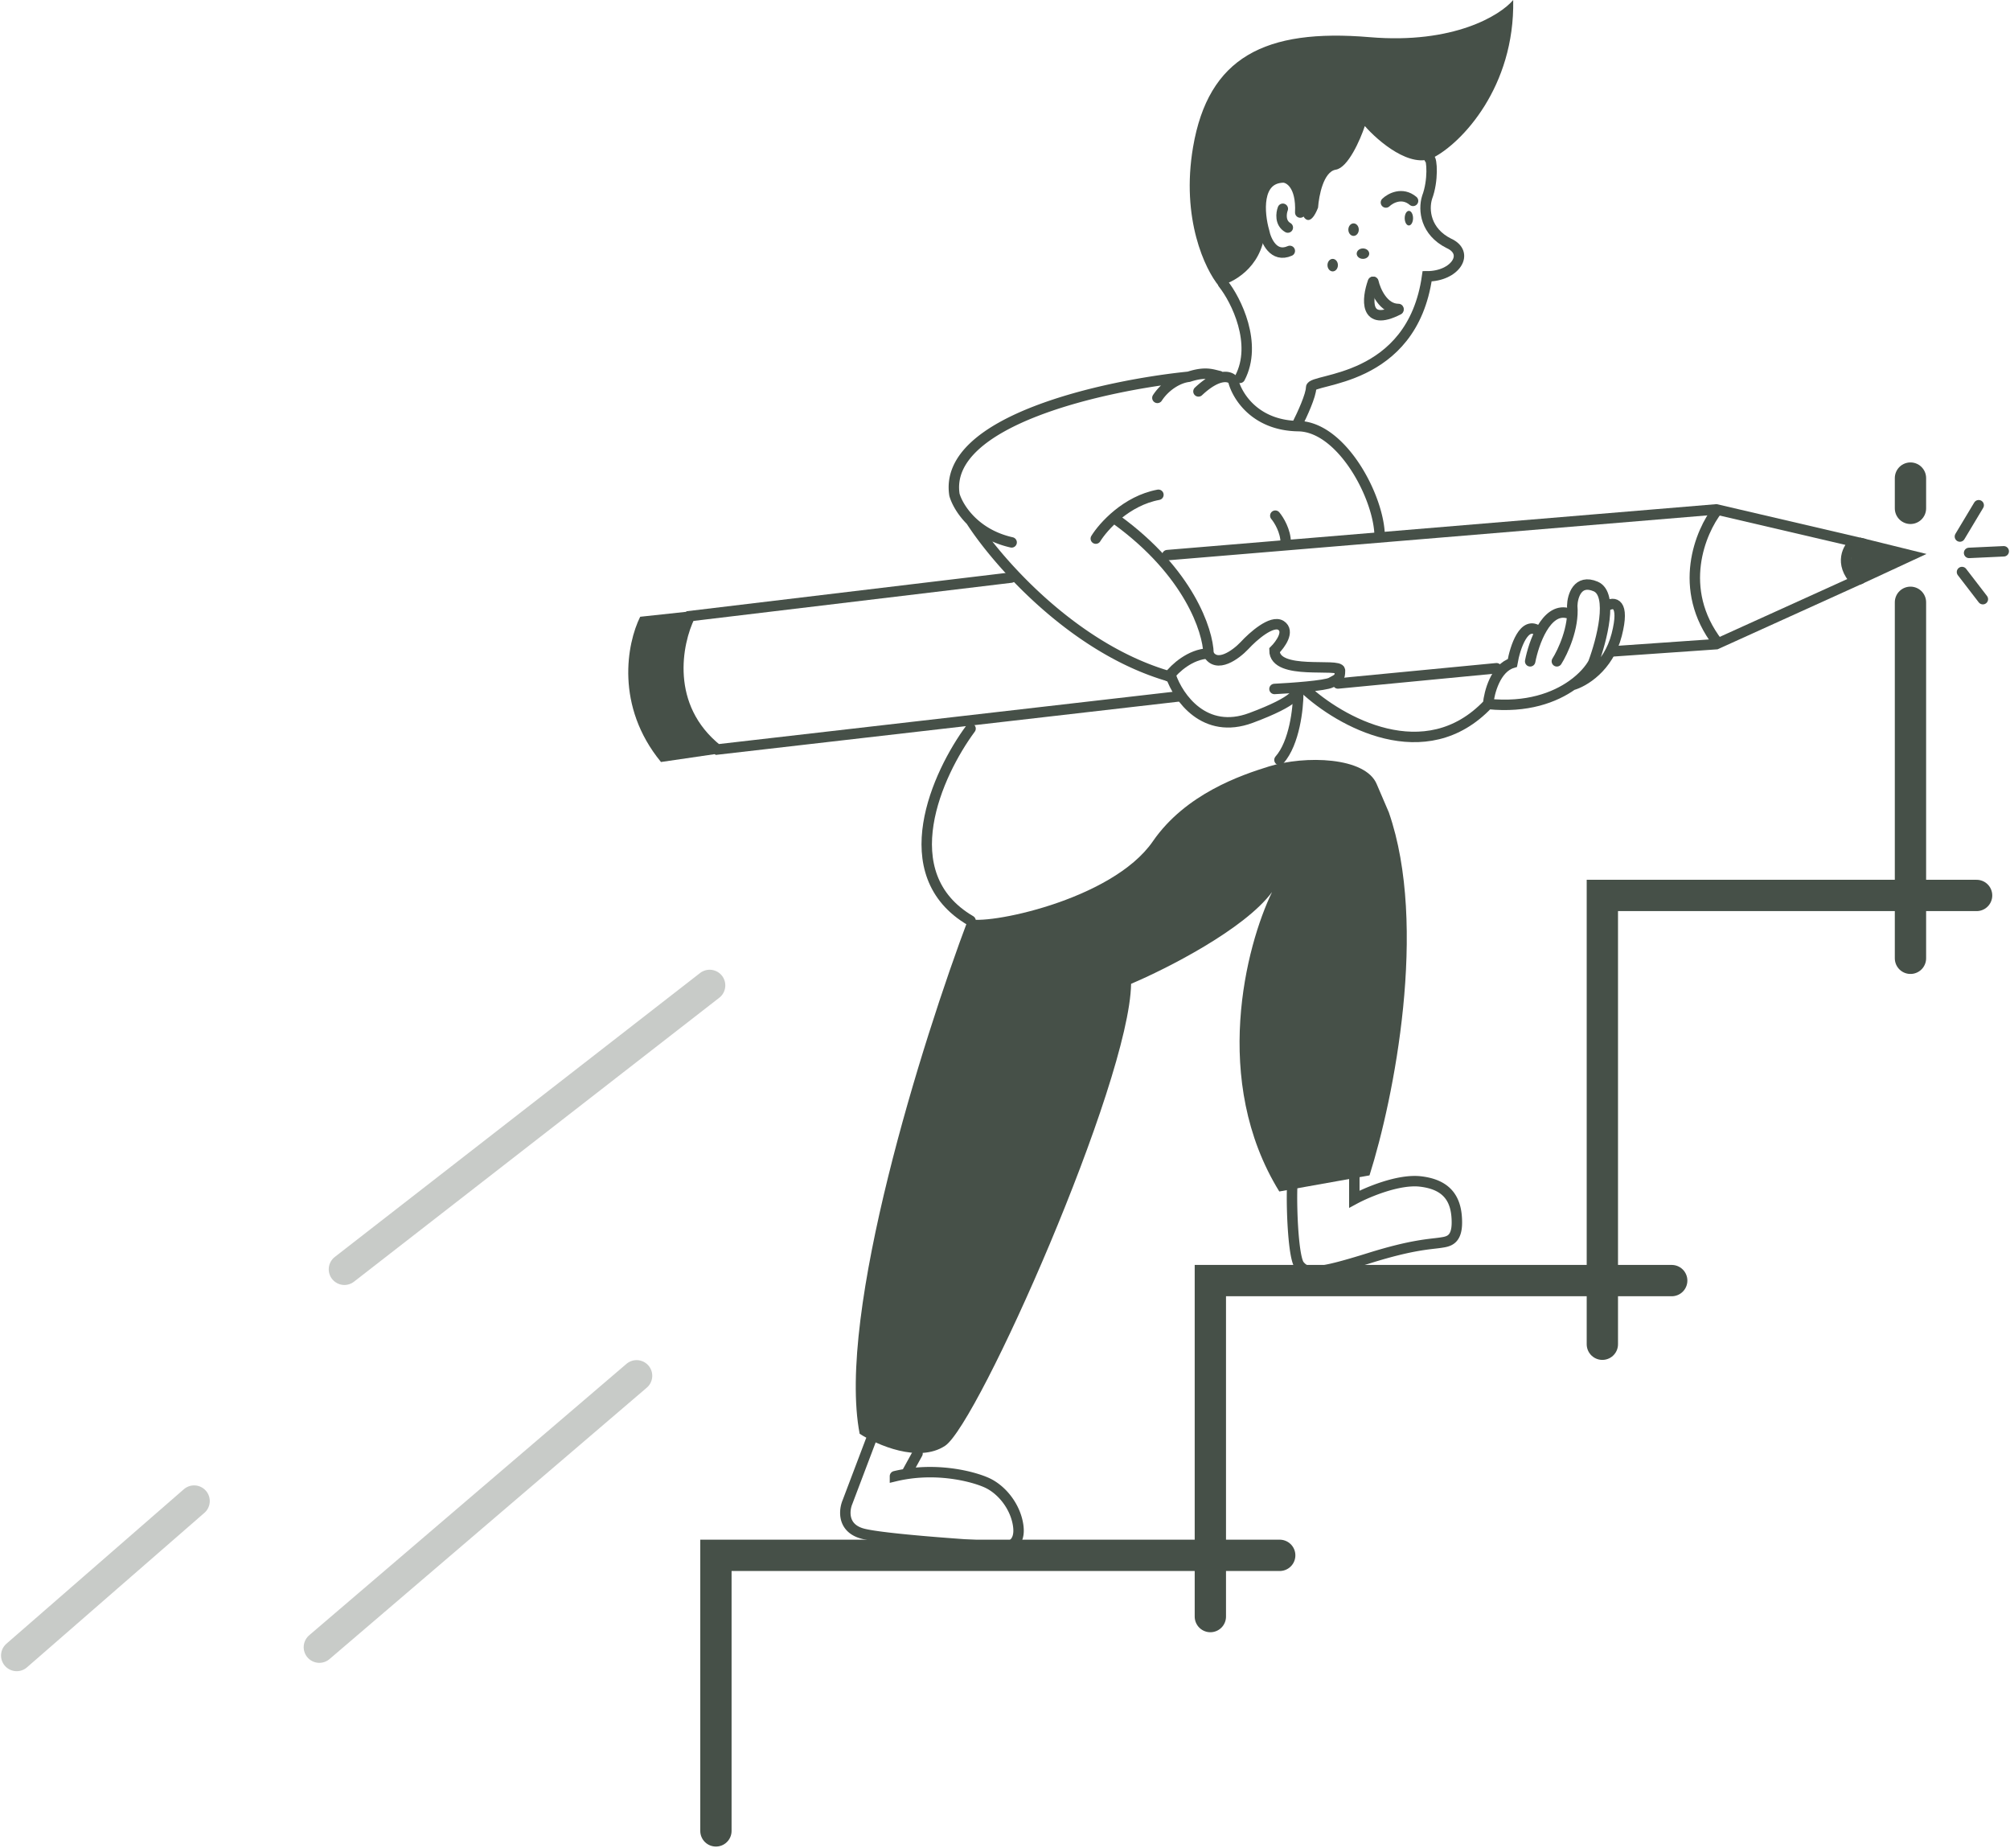
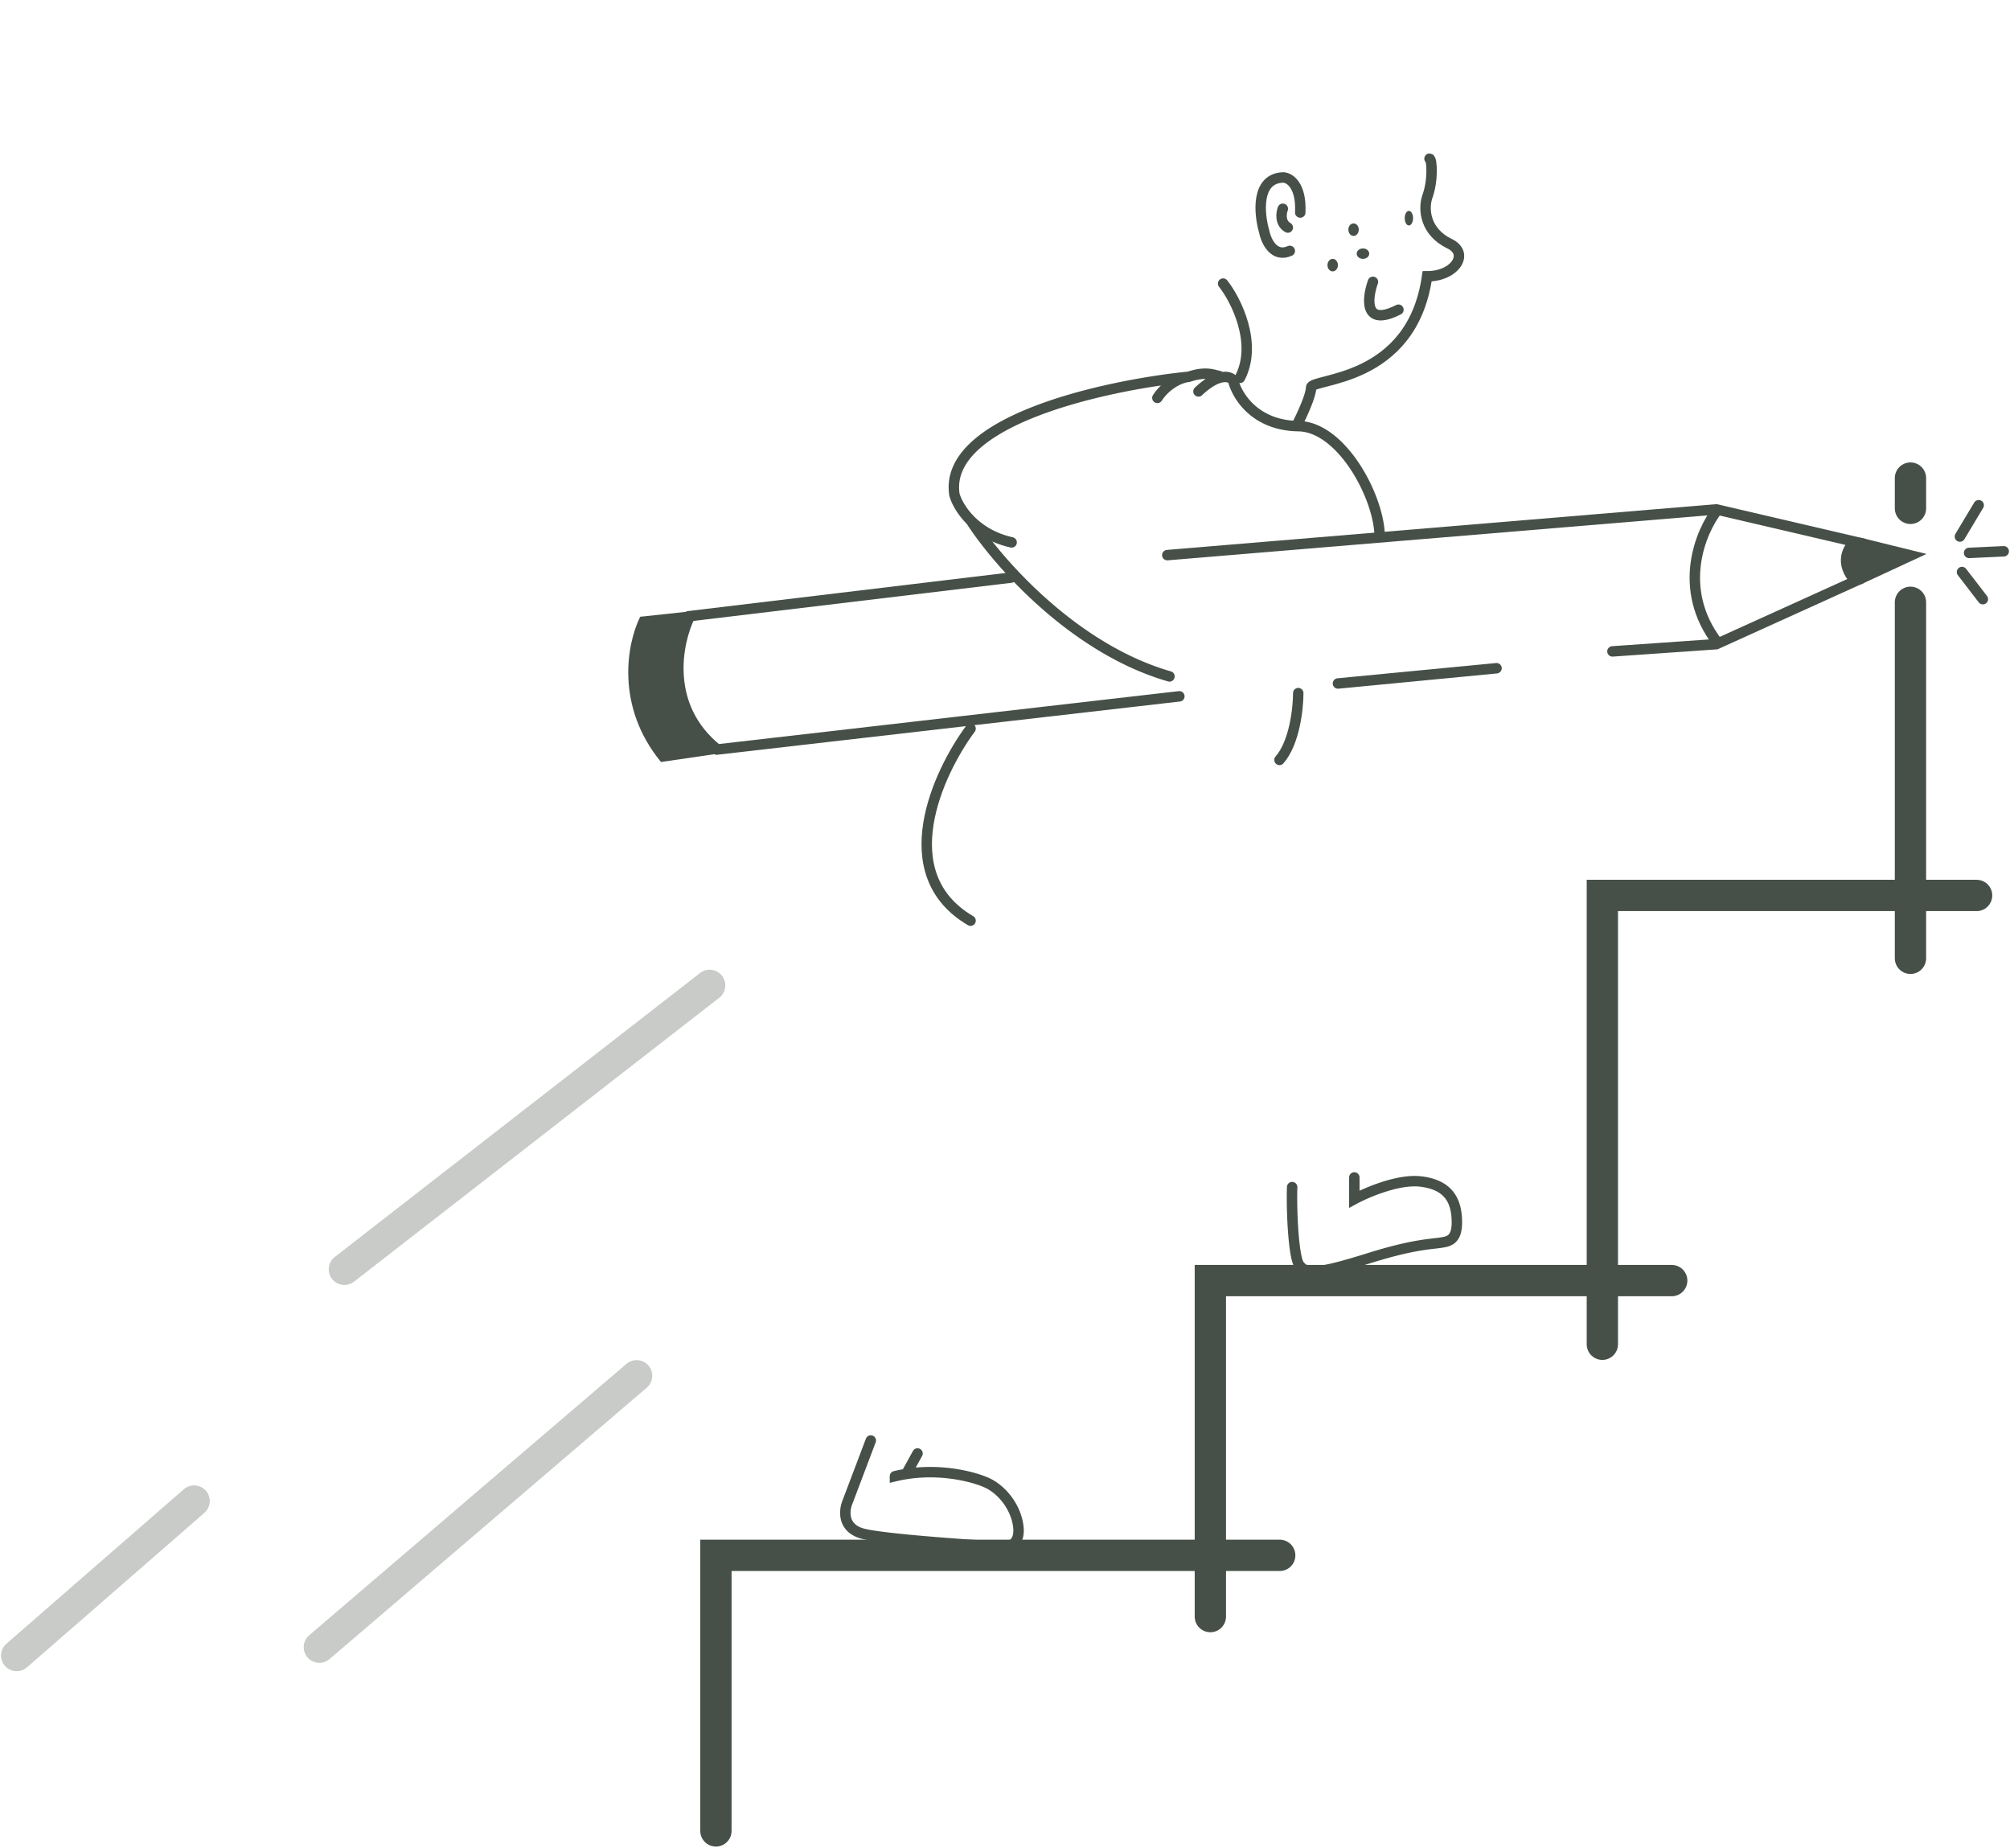
<svg xmlns="http://www.w3.org/2000/svg" width="963" height="885" fill="none">
  <path d="M586 135.833c6.26 7.849 16.634 28.797 8.049 45.164M621.645 203c2.172-4.246 6.516-13.665 6.516-17.371 0-4.632 48.293-1.93 55.575-53.27 13.492 0 20.697-11.195 10.349-15.827-11.039-5.559-12.265-15.827-10.349-22.003 3.067-8.106 2.3-18.529 1.15-18.529" stroke="#465048" stroke-width="5" stroke-linecap="round" />
  <ellipse cx="675" cy="104.5" rx="2" ry="3.5" fill="#465048" />
-   <path d="M664 97c2.167-2.08 7.8-5.146 13-.78" stroke="#465048" stroke-width="5" stroke-linecap="round" />
  <ellipse cx="648.5" cy="110" rx="2.5" ry="3" fill="#465048" />
  <ellipse cx="638.5" cy="127" rx="2.5" ry="3" fill="#465048" />
  <ellipse cx="653" cy="121.5" rx="3" ry="2.5" fill="#465048" />
-   <path d="M658 135c1 4.333 4.8 13 12 13" stroke="#465048" stroke-width="5" stroke-linecap="round" />
  <path d="M657.781 135c-2.839 7.981-4.369 21.823 12.219 13.345M617.953 120.184c-7.694 3.44-11.413-4.822-12.31-9.383-2.437-8.47-4.001-25.488 9.233-25.801 2.949.13 8.694 3.675 8.078 16.81" stroke="#465048" stroke-width="5" stroke-linecap="round" />
  <path d="M614.605 100c-.798 2.087-1.436 6.809 2.395 9" stroke="#465048" stroke-width="5" stroke-linecap="round" />
-   <path d="M605.988 111.458c-1.855 17.028-15.454 24.123-22.022 25.542-6.568-7.869-18.235-32.199-12.363-66.565 7.341-42.958 34.385-56.89 84.61-52.633 40.18 3.406 62.588-10.449 68.77-17.802.773 41.797-24.726 68.5-38.249 75.466-10.817 5.573-26.4-7.74-32.839-15.093-2.189 6.579-8.036 19.97-13.909 20.898-5.872.929-8.113 12.513-8.499 18.19-3.4 8.668-6.311 5.934-7.341 3.483-3.091-16.72-9.53-18.835-12.363-17.803-11.127 2.167-8.5 18.448-5.795 26.317ZM411.867 686.773c-11.114-57.371 30.099-188.409 52.095-246.757 7.332 3.47 68.687-8.482 88.368-37.014 15.744-22.825 42.483-31.789 55.567-35.856 17.365-5.398 46.307-4.627 51.709 8.482l5.789 13.494c18.908 54.364 2.444 137.002-9.262 173.887l-43.219 7.711c-32.723-53.053-15.95-117.724-3.473-143.428-13.275 17.89-50.551 36.757-67.53 43.954-.772 47.424-73.319 210.9-89.14 221.31-12.657 8.328-32.543-.385-40.904-5.783Z" fill="#465048" />
  <path d="m417.2 690-10.31 27.222-.883 2.334c-.981 2.356-1.661 6.309 0 9.678 1.171 2.375 3.505 4.459 7.719 5.488 10.19 2.489 48.503 5.185 66.386 6.222 3.088.389 8.955-1.088 7.72-10.111-1.235-9.022-7.72-17.279-15.053-20.611-5.949-2.703-21.288-6.898-38.597-4.18m-5.403 1.069a68.984 68.984 0 0 1 5.403-1.069m5.404-9.82-5.404 9.82M619.078 568.628c-.387 11.44.655 33.962 3.482 37.406 3.481 4.242 7.737 4.628 33.657-3.47 20.737-6.479 29.016-6.556 34.045-7.328 3.482-.533 7.738-1.002 7.738-9.64 0-10.798-4.256-18.125-17.409-19.668-10.523-1.234-25.534 5.142-31.724 8.484V564M661 257.097c0-18.433-17.979-52.671-38.969-52.98-20.989-.31-29.58-14.825-31.252-22.043-1.543-1.934-7.022-3.558-16.591 5.414m10.032-7.348c-3.382-.717-6.56-2.32-14.662.326m-15.047 10.116c3.814-5.811 10.031-9.563 15.047-10.116m0 0c-39.74 4.017-117.833 20.944-112.277 56.522.852 3.021 3.299 7.841 7.861 12.375m19.533 10.441c-8.783-1.973-15.139-6.074-19.533-10.441m0 0c12.427 19.336 48.856 61.334 95.156 74.637" stroke="#465048" stroke-width="5" stroke-linecap="round" />
-   <path d="M560 324c2.83-3.802 10.268-10.674 19-11M579 313c-.257-10.858-9.418-38.86-44-64" stroke="#465048" stroke-width="5" stroke-linecap="round" />
-   <path d="M525 258c3.59-5.811 14.615-18.147 30-21M611 247c1.667 1.97 5 7.327 5 13M561 323.845c3.488 10.147 16.045 28.361 38.368 20.038 22.324-8.324 23.254-12.716 20.929-13.872m-9.689 0c7.88-.386 24.338-1.542 27.129-3.083 3.488-1.927 4.263-1.927 4.263-5.78s-31.392 2.697-31.392-9.633c2.842-2.826 7.441-9.171 3.1-11.946-4.341-2.774-13.435 5.266-17.44 9.634-4.134 4.367-13.41 11.251-17.44 3.853M625 329.884c16.791 15.679 57.891 39.093 87.961 7.325m0 0c.517-5.525 3.565-17.194 11.625-19.661 1.291-7.454 5.657-20.896 12.787-15.036m-24.412 34.697c18.651 1.913 31.905-3.095 40.299-9.046m-20.149-11.387c1.679-8.738 7.594-25.599 17.824-23.131m-5.037 23.131c2.841-4.497 8.292-16.115 7.362-26.601.129-4.626 2.558-12.954 11.237-9.253 8.68 3.701 2.842 25.959-1.162 36.626-1.619 2.976-4.936 6.972-10.075 10.615m0 0c5.425-1.482 17.282-8.379 21.312-24.109 4.03-15.73-1.421-15.807-4.65-13.879" stroke="#465048" stroke-width="5" stroke-linecap="round" />
  <path d="M622 332c0 7.278-1.8 23.868-9 32M465 349c-15.847 21.389-38.033 69.734 0 92M939 257l9-15M943.399 264.841l16.601-.772M940 274l10 13" stroke="#465048" stroke-width="5" stroke-linecap="round" />
  <path d="M915.312 229v14.5m0 45v170.523M947 428.919H767.694V643.89m33.233-30.49H579.885v160.939m33.234-29.332H343V877" stroke="#465048" stroke-width="15" stroke-linecap="round" />
  <path d="m153 789 152-130M8 793l85-74M165 608l175-136" stroke="#465048" stroke-opacity=".3" stroke-width="15" stroke-linecap="round" />
  <path d="M565.04 333.536 343.668 359c-25.609-20.516-19.412-51.142-13.113-63.891l153.881-18.446m156.58 50.725 75.977-7.302m55.536-8.069 49.751-3.459L889 278.315c-8.022-8.515-3.622-16.101-.279-18.815L822.28 244l-263.025 21.904" stroke="#465048" stroke-width="5" stroke-linecap="round" />
  <path d="m306.718 295.427 22.55-2.427c-15.64 35.037 2.289 58.875 13.732 68.15L316.68 365c-21.999-26.793-16.328-56.775-9.962-69.573ZM891.4 280c-8.369-8.736-3.667-19.14-.179-22.5L923 265.342 891.4 280Z" fill="#465048" />
  <path d="M823 244c-8.301 10.538-19.922 38.092 0 64" stroke="#465048" stroke-width="5" />
</svg>